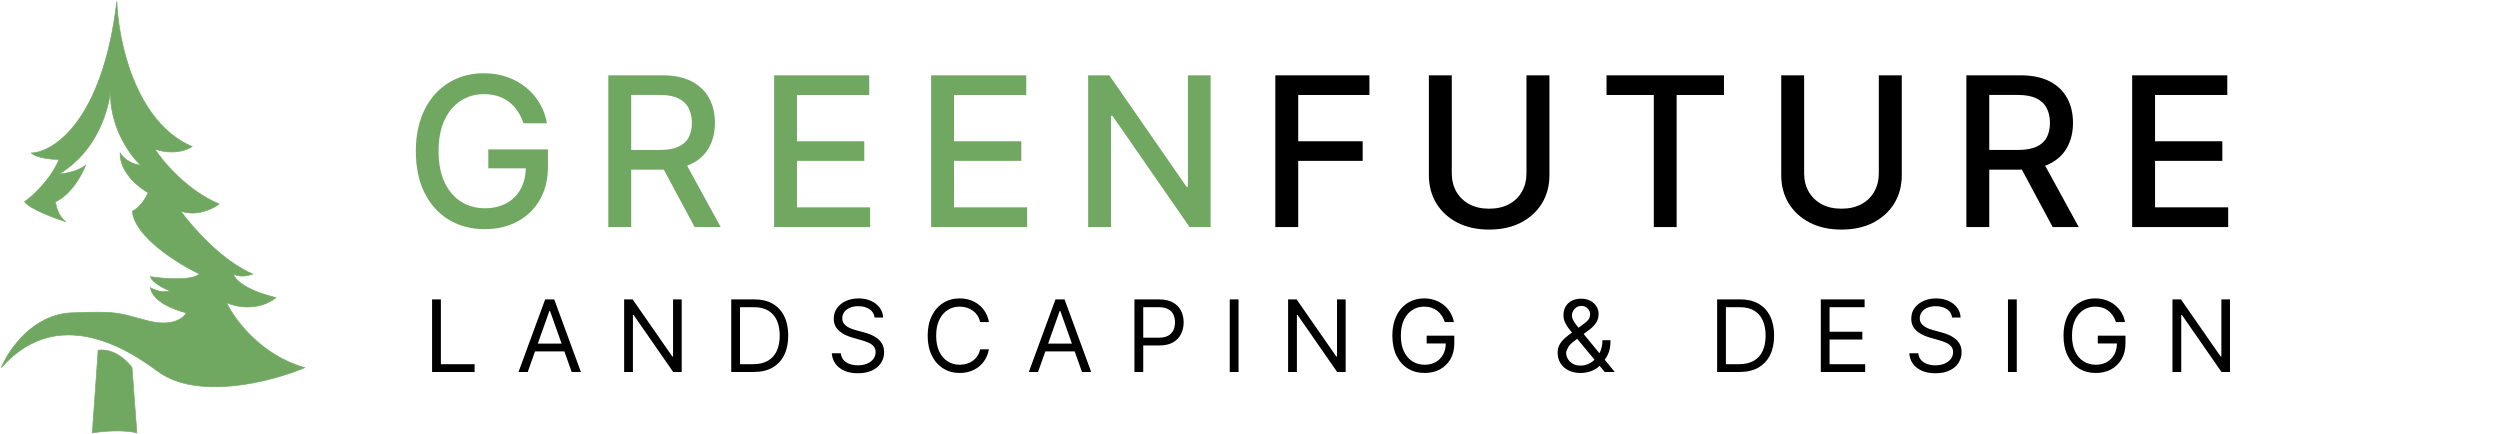
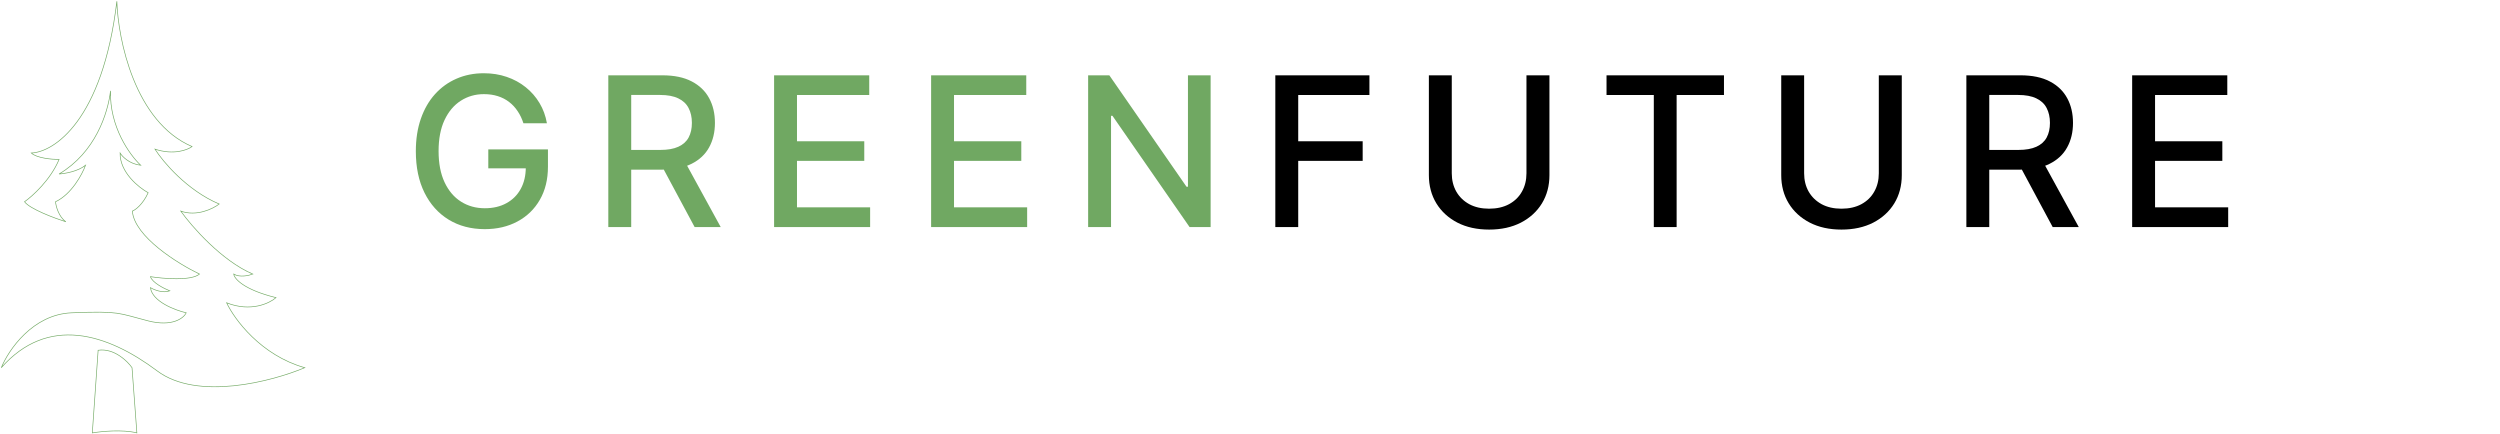
<svg xmlns="http://www.w3.org/2000/svg" width="1949" height="338" viewBox="0 0 1949 338" fill="none">
  <path d="M408.061 96.091C406.944 92.586 405.442 89.448 403.555 86.675C401.706 83.864 399.492 81.476 396.912 79.512C394.332 77.509 391.386 75.988 388.074 74.948C384.8 73.909 381.2 73.389 377.272 73.389C370.609 73.389 364.602 75.102 359.249 78.53C353.896 81.957 349.659 86.983 346.54 93.607C343.459 100.192 341.919 108.26 341.919 117.811C341.919 127.4 343.479 135.506 346.598 142.13C349.717 148.754 353.992 153.779 359.422 157.207C364.852 160.634 371.033 162.348 377.965 162.348C384.396 162.348 389.999 161.039 394.775 158.42C399.588 155.801 403.305 152.104 405.923 147.329C408.581 142.515 409.909 136.854 409.909 130.346L414.53 131.212H380.68V116.482H427.181V129.941C427.181 139.877 425.063 148.503 420.827 155.82C416.629 163.099 410.814 168.721 403.382 172.688C395.988 176.655 387.515 178.638 377.965 178.638C367.259 178.638 357.862 176.173 349.775 171.244C341.726 166.315 335.449 159.325 330.943 150.275C326.438 141.186 324.185 130.404 324.185 117.926C324.185 108.491 325.494 100.019 328.113 92.509C330.732 85 334.409 78.626 339.146 73.389C343.921 68.113 349.525 64.088 355.956 61.316C362.426 58.504 369.492 57.099 377.156 57.099C383.549 57.099 389.499 58.042 395.006 59.929C400.551 61.816 405.48 64.493 409.794 67.959C414.145 71.425 417.746 75.545 420.596 80.321C423.446 85.057 425.371 90.314 426.372 96.091H408.061ZM474.24 177.021V58.716H516.409C525.575 58.716 533.18 60.295 539.227 63.453C545.311 66.611 549.855 70.982 552.859 76.566C555.863 82.111 557.365 88.523 557.365 95.802C557.365 103.042 555.844 109.415 552.802 114.922C549.798 120.391 545.253 124.646 539.169 127.689C533.123 130.731 525.517 132.252 516.351 132.252H484.407V116.886H514.734C520.51 116.886 525.209 116.058 528.829 114.402C532.487 112.746 535.164 110.34 536.858 107.182C538.553 104.024 539.4 100.231 539.4 95.802C539.4 91.335 538.533 87.464 536.8 84.191C535.106 80.918 532.429 78.414 528.771 76.681C525.151 74.91 520.395 74.024 514.503 74.024H492.09V177.021H474.24ZM532.641 123.645L561.871 177.021H541.537L512.885 123.645H532.641ZM603.485 177.021V58.716H677.656V74.082H621.335V110.128H673.786V125.436H621.335V161.655H678.35V177.021H603.485ZM725.9 177.021V58.716H800.071V74.082H743.749V110.128H796.201V125.436H743.749V161.655H800.764V177.021H725.9ZM943.801 58.716V177.021H927.395L867.261 90.256H866.164V177.021H848.314V58.716H864.835L925.027 145.596H926.124V58.716H943.801Z" fill="#70A862" />
  <path d="M994.239 177.021V58.716H1067.6V74.082H1012.09V110.128H1062.34V125.436H1012.09V177.021H994.239ZM1190.03 58.716H1207.94V136.527C1207.94 144.806 1205.99 152.143 1202.1 158.535C1198.21 164.89 1192.75 169.896 1185.7 173.555C1178.65 177.175 1170.39 178.985 1160.92 178.985C1151.48 178.985 1143.24 177.175 1136.19 173.555C1129.15 169.896 1123.68 164.89 1119.79 158.535C1115.9 152.143 1113.95 144.806 1113.95 136.527V58.716H1131.8V135.083C1131.8 140.436 1132.98 145.192 1135.33 149.351C1137.71 153.51 1141.08 156.783 1145.44 159.171C1149.79 161.52 1154.95 162.695 1160.92 162.695C1166.92 162.695 1172.1 161.52 1176.46 159.171C1180.85 156.783 1184.2 153.51 1186.51 149.351C1188.86 145.192 1190.03 140.436 1190.03 135.083V58.716ZM1252.45 74.082V58.716H1344.01V74.082H1307.1V177.021H1289.31V74.082H1252.45ZM1464.72 58.716H1482.63V136.527C1482.63 144.806 1480.69 152.143 1476.8 158.535C1472.91 164.89 1467.44 169.896 1460.39 173.555C1453.34 177.175 1445.08 178.985 1435.61 178.985C1426.17 178.985 1417.93 177.175 1410.89 173.555C1403.84 169.896 1398.37 164.89 1394.48 158.535C1390.59 152.143 1388.65 144.806 1388.65 136.527V58.716H1406.5V135.083C1406.5 140.436 1407.67 145.192 1410.02 149.351C1412.41 153.51 1415.78 156.783 1420.13 159.171C1424.48 161.52 1429.64 162.695 1435.61 162.695C1441.62 162.695 1446.8 161.52 1451.15 159.171C1455.54 156.783 1458.89 153.51 1461.2 149.351C1463.55 145.192 1464.72 140.436 1464.72 135.083V58.716ZM1532.98 177.021V58.716H1575.15C1584.32 58.716 1591.92 60.295 1597.97 63.453C1604.05 66.611 1608.6 70.982 1611.6 76.566C1614.61 82.111 1616.11 88.523 1616.11 95.802C1616.11 103.042 1614.59 109.415 1611.54 114.922C1608.54 120.391 1604 124.646 1597.91 127.689C1591.87 130.731 1584.26 132.252 1575.09 132.252H1543.15V116.886H1573.48C1579.25 116.886 1583.95 116.058 1587.57 114.402C1591.23 112.746 1593.91 110.34 1595.6 107.182C1597.3 104.024 1598.14 100.231 1598.14 95.802C1598.14 91.335 1597.28 87.464 1595.54 84.191C1593.85 80.918 1591.17 78.414 1587.51 76.681C1583.89 74.91 1579.14 74.024 1573.25 74.024H1550.83V177.021H1532.98ZM1591.38 123.645L1620.61 177.021H1600.28L1571.63 123.645H1591.38ZM1662.23 177.021V58.716H1736.4V74.082H1680.08V110.128H1732.53V125.436H1680.08V161.655H1737.09V177.021H1662.23Z" fill="black" />
-   <path d="M336.853 290V233.408H343.706V283.921H370.012V290H336.853ZM411.416 290H404.232L425.011 233.408H432.085L452.865 290H445.681L428.769 242.361H428.327L411.416 290ZM414.069 267.894H443.028V273.973H414.069V267.894ZM531.456 233.408V290H524.824L493.986 245.567H493.433V290H486.58V233.408H493.212L524.161 277.952H524.713V233.408H531.456ZM587.533 290H570.069V233.408H588.306C593.796 233.408 598.494 234.541 602.399 236.807C606.304 239.055 609.298 242.288 611.38 246.506C613.461 250.706 614.502 255.735 614.502 261.594C614.502 267.489 613.452 272.564 611.352 276.819C609.252 281.056 606.194 284.317 602.178 286.601C598.162 288.867 593.28 290 587.533 290ZM576.922 283.921H587.09C591.77 283.921 595.647 283.018 598.724 281.213C601.8 279.407 604.094 276.838 605.604 273.503C607.115 270.169 607.87 266.199 607.87 261.594C607.87 257.025 607.124 253.092 605.632 249.794C604.14 246.479 601.911 243.936 598.945 242.168C595.979 240.381 592.285 239.487 587.864 239.487H576.922V283.921ZM681.846 247.556C681.515 244.756 680.17 242.582 677.812 241.035C675.454 239.487 672.562 238.714 669.135 238.714C666.63 238.714 664.438 239.119 662.559 239.93C660.698 240.74 659.243 241.855 658.193 243.273C657.161 244.692 656.645 246.304 656.645 248.109C656.645 249.619 657.004 250.918 657.723 252.005C658.46 253.074 659.399 253.967 660.541 254.685C661.684 255.385 662.881 255.966 664.134 256.426C665.386 256.868 666.538 257.228 667.588 257.504L673.335 259.051C674.809 259.438 676.449 259.972 678.254 260.654C680.078 261.336 681.819 262.266 683.477 263.445C685.153 264.606 686.535 266.098 687.621 267.921C688.708 269.745 689.252 271.983 689.252 274.636C689.252 277.694 688.45 280.458 686.848 282.926C685.263 285.395 682.942 287.356 679.884 288.812C676.845 290.267 673.151 290.995 668.804 290.995C664.751 290.995 661.241 290.341 658.276 289.033C655.328 287.725 653.007 285.901 651.312 283.562C649.636 281.222 648.687 278.505 648.466 275.41H655.54C655.724 277.547 656.443 279.315 657.695 280.715C658.966 282.097 660.569 283.129 662.503 283.81C664.456 284.473 666.556 284.805 668.804 284.805C671.42 284.805 673.768 284.381 675.85 283.534C677.932 282.668 679.58 281.471 680.796 279.942C682.012 278.394 682.62 276.589 682.62 274.526C682.62 272.647 682.095 271.118 681.045 269.939C679.995 268.76 678.613 267.802 676.9 267.065C675.187 266.328 673.335 265.683 671.346 265.131L664.382 263.141C659.961 261.87 656.461 260.055 653.882 257.697C651.303 255.339 650.013 252.254 650.013 248.44C650.013 245.272 650.87 242.509 652.583 240.151C654.315 237.774 656.636 235.932 659.547 234.624C662.476 233.298 665.746 232.635 669.356 232.635C673.004 232.635 676.246 233.289 679.083 234.596C681.92 235.886 684.167 237.655 685.825 239.902C687.502 242.149 688.386 244.701 688.478 247.556H681.846ZM770.958 251.093H764.105C763.7 249.122 762.991 247.39 761.977 245.898C760.983 244.406 759.767 243.153 758.33 242.14C756.911 241.109 755.336 240.335 753.605 239.819C751.873 239.303 750.068 239.045 748.189 239.045C744.762 239.045 741.658 239.911 738.876 241.643C736.113 243.374 733.912 245.926 732.272 249.297C730.651 252.668 729.841 256.804 729.841 261.704C729.841 266.604 730.651 270.74 732.272 274.111C733.912 277.482 736.113 280.034 738.876 281.765C741.658 283.497 744.762 284.363 748.189 284.363C750.068 284.363 751.873 284.105 753.605 283.589C755.336 283.073 756.911 282.309 758.33 281.296C759.767 280.264 760.983 279.002 761.977 277.51C762.991 275.999 763.7 274.268 764.105 272.315H770.958C770.442 275.207 769.503 277.796 768.139 280.08C766.776 282.364 765.081 284.308 763.055 285.91C761.029 287.495 758.754 288.701 756.23 289.53C753.724 290.359 751.044 290.774 748.189 290.774C743.362 290.774 739.07 289.595 735.312 287.237C731.554 284.879 728.597 281.526 726.442 277.178C724.286 272.831 723.209 267.673 723.209 261.704C723.209 255.735 724.286 250.577 726.442 246.23C728.597 241.882 731.554 238.53 735.312 236.172C739.07 233.814 743.362 232.635 748.189 232.635C751.044 232.635 753.724 233.049 756.23 233.878C758.754 234.707 761.029 235.923 763.055 237.526C765.081 239.11 766.776 241.044 768.139 243.328C769.503 245.594 770.442 248.183 770.958 251.093ZM809.253 290H802.069L822.849 233.408H829.923L850.702 290H843.518L826.607 242.361H826.164L809.253 290ZM811.906 267.894H840.865V273.973H811.906V267.894ZM884.417 290V233.408H903.539C907.979 233.408 911.608 234.21 914.427 235.812C917.264 237.397 919.364 239.543 920.727 242.251C922.09 244.959 922.772 247.98 922.772 251.314C922.772 254.649 922.09 257.679 920.727 260.405C919.382 263.132 917.3 265.306 914.482 266.927C911.663 268.529 908.053 269.331 903.65 269.331H889.944V263.252H903.429C906.468 263.252 908.909 262.727 910.751 261.677C912.594 260.626 913.929 259.208 914.758 257.421C915.606 255.616 916.029 253.58 916.029 251.314C916.029 249.048 915.606 247.022 914.758 245.235C913.929 243.448 912.584 242.048 910.724 241.035C908.863 240.003 906.395 239.487 903.318 239.487H891.27V290H884.417ZM965.564 233.408V290H958.711V233.408H965.564ZM1049.08 233.408V290H1042.45L1011.61 245.567H1011.06V290H1004.2V233.408H1010.84L1041.79 277.952H1042.34V233.408H1049.08ZM1126.38 251.093C1125.77 249.233 1124.97 247.565 1123.98 246.092C1123 244.6 1121.83 243.328 1120.47 242.278C1119.12 241.228 1117.59 240.427 1115.88 239.874C1114.17 239.322 1112.29 239.045 1110.24 239.045C1106.89 239.045 1103.84 239.911 1101.1 241.643C1098.35 243.374 1096.17 245.926 1094.55 249.297C1092.93 252.668 1092.11 256.804 1092.11 261.704C1092.11 266.604 1092.93 270.74 1094.57 274.111C1096.21 277.482 1098.43 280.034 1101.23 281.765C1104.03 283.497 1107.18 284.363 1110.68 284.363C1113.93 284.363 1116.78 283.672 1119.25 282.29C1121.74 280.89 1123.67 278.919 1125.05 276.377C1126.45 273.816 1127.15 270.805 1127.15 267.341L1129.25 267.783H1112.23V261.704H1133.78V267.783C1133.78 272.444 1132.79 276.497 1130.8 279.942C1128.83 283.387 1126.1 286.058 1122.62 287.955C1119.16 289.834 1115.18 290.774 1110.68 290.774C1105.67 290.774 1101.27 289.595 1097.48 287.237C1093.7 284.879 1090.75 281.526 1088.63 277.178C1086.53 272.831 1085.48 267.673 1085.48 261.704C1085.48 257.228 1086.08 253.202 1087.28 249.629C1088.49 246.036 1090.21 242.978 1092.42 240.455C1094.63 237.931 1097.25 235.997 1100.27 234.652C1103.29 233.307 1106.61 232.635 1110.24 232.635C1113.23 232.635 1116.01 233.086 1118.59 233.989C1121.18 234.873 1123.5 236.135 1125.52 237.774C1127.57 239.395 1129.27 241.339 1130.63 243.605C1132 245.852 1132.94 248.348 1133.45 251.093H1126.38ZM1232.35 290.774C1228.63 290.774 1225.42 290.092 1222.73 288.729C1220.04 287.366 1217.97 285.496 1216.52 283.119C1215.06 280.743 1214.33 278.026 1214.33 274.968C1214.33 272.61 1214.83 270.519 1215.83 268.695C1216.84 266.853 1218.23 265.149 1220 263.583C1221.79 261.999 1223.84 260.415 1226.16 258.83L1234.34 252.751C1235.94 251.701 1237.22 250.577 1238.18 249.38C1239.16 248.183 1239.65 246.617 1239.65 244.682C1239.65 243.246 1239.01 241.855 1237.74 240.51C1236.49 239.165 1234.84 238.493 1232.79 238.493C1231.36 238.493 1230.08 238.861 1228.98 239.598C1227.89 240.316 1227.04 241.238 1226.41 242.361C1225.8 243.467 1225.5 244.609 1225.5 245.788C1225.5 247.114 1225.86 248.459 1226.57 249.822C1227.31 251.167 1228.24 252.549 1229.37 253.967C1230.51 255.367 1231.69 256.804 1232.9 258.278L1258.88 290H1251.03L1229.59 264.136C1227.6 261.741 1225.79 259.567 1224.17 257.615C1222.55 255.662 1221.26 253.737 1220.3 251.839C1219.34 249.942 1218.87 247.888 1218.87 245.677C1218.87 243.135 1219.43 240.906 1220.55 238.99C1221.69 237.056 1223.29 235.554 1225.33 234.486C1227.39 233.399 1229.81 232.856 1232.57 232.856C1235.41 232.856 1237.85 233.408 1239.89 234.514C1241.94 235.6 1243.51 237.047 1244.62 238.852C1245.72 240.639 1246.28 242.582 1246.28 244.682C1246.28 247.39 1245.6 249.739 1244.26 251.729C1242.91 253.718 1241.08 255.57 1238.76 257.283L1227.49 265.683C1224.94 267.562 1223.22 269.386 1222.32 271.155C1221.42 272.923 1220.97 274.194 1220.97 274.968C1220.97 276.736 1221.43 278.385 1222.35 279.914C1223.27 281.443 1224.57 282.677 1226.24 283.617C1227.92 284.556 1229.88 285.026 1232.13 285.026C1234.27 285.026 1236.35 284.575 1238.37 283.672C1240.4 282.751 1242.23 281.425 1243.87 279.693C1245.53 277.961 1246.84 275.88 1247.8 273.448C1248.77 271.016 1249.26 268.281 1249.26 265.241H1255.56C1255.56 268.999 1255.13 272.066 1254.26 274.443C1253.4 276.819 1252.42 278.68 1251.33 280.025C1250.25 281.369 1249.37 282.373 1248.71 283.037C1248.49 283.313 1248.28 283.589 1248.1 283.866C1247.92 284.142 1247.71 284.418 1247.49 284.695C1245.67 286.739 1243.37 288.268 1240.58 289.282C1237.8 290.276 1235.06 290.774 1232.35 290.774ZM1356.13 290H1338.67V233.408H1356.9C1362.39 233.408 1367.09 234.541 1371 236.807C1374.9 239.055 1377.9 242.288 1379.98 246.506C1382.06 250.706 1383.1 255.735 1383.1 261.594C1383.1 267.489 1382.05 272.564 1379.95 276.819C1377.85 281.056 1374.79 284.317 1370.78 286.601C1366.76 288.867 1361.88 290 1356.13 290ZM1345.52 283.921H1355.69C1360.37 283.921 1364.25 283.018 1367.32 281.213C1370.4 279.407 1372.69 276.838 1374.2 273.503C1375.71 270.169 1376.47 266.199 1376.47 261.594C1376.47 257.025 1375.72 253.092 1374.23 249.794C1372.74 246.479 1370.51 243.936 1367.54 242.168C1364.58 240.381 1360.88 239.487 1356.46 239.487H1345.52V283.921ZM1419.5 290V233.408H1453.65V239.487H1426.35V258.609H1451.88V264.688H1426.35V283.921H1454.09V290H1419.5ZM1521.85 247.556C1521.52 244.756 1520.17 242.582 1517.82 241.035C1515.46 239.487 1512.57 238.714 1509.14 238.714C1506.63 238.714 1504.44 239.119 1502.56 239.93C1500.7 240.74 1499.25 241.855 1498.2 243.273C1497.16 244.692 1496.65 246.304 1496.65 248.109C1496.65 249.619 1497.01 250.918 1497.73 252.005C1498.46 253.074 1499.4 253.967 1500.55 254.685C1501.69 255.385 1502.88 255.966 1504.14 256.426C1505.39 256.868 1506.54 257.228 1507.59 257.504L1513.34 259.051C1514.81 259.438 1516.45 259.972 1518.26 260.654C1520.08 261.336 1521.82 262.266 1523.48 263.445C1525.16 264.606 1526.54 266.098 1527.63 267.921C1528.71 269.745 1529.26 271.983 1529.26 274.636C1529.26 277.694 1528.45 280.458 1526.85 282.926C1525.27 285.395 1522.95 287.356 1519.89 288.812C1516.85 290.267 1513.15 290.995 1508.81 290.995C1504.75 290.995 1501.25 290.341 1498.28 289.033C1495.33 287.725 1493.01 285.901 1491.32 283.562C1489.64 281.222 1488.69 278.505 1488.47 275.41H1495.54C1495.73 277.547 1496.45 279.315 1497.7 280.715C1498.97 282.097 1500.57 283.129 1502.51 283.81C1504.46 284.473 1506.56 284.805 1508.81 284.805C1511.42 284.805 1513.77 284.381 1515.85 283.534C1517.94 282.668 1519.58 281.471 1520.8 279.942C1522.02 278.394 1522.62 276.589 1522.62 274.526C1522.62 272.647 1522.1 271.118 1521.05 269.939C1520 268.76 1518.62 267.802 1516.9 267.065C1515.19 266.328 1513.34 265.683 1511.35 265.131L1504.39 263.141C1499.97 261.87 1496.46 260.055 1493.89 257.697C1491.31 255.339 1490.02 252.254 1490.02 248.44C1490.02 245.272 1490.87 242.509 1492.59 240.151C1494.32 237.774 1496.64 235.932 1499.55 234.624C1502.48 233.298 1505.75 232.635 1509.36 232.635C1513.01 232.635 1516.25 233.289 1519.09 234.596C1521.92 235.886 1524.17 237.655 1525.83 239.902C1527.51 242.149 1528.39 244.701 1528.48 247.556H1521.85ZM1572.28 233.408V290H1565.42V233.408H1572.28ZM1649.6 251.093C1648.99 249.233 1648.19 247.565 1647.2 246.092C1646.22 244.6 1645.05 243.328 1643.69 242.278C1642.34 241.228 1640.82 240.427 1639.1 239.874C1637.39 239.322 1635.51 239.045 1633.47 239.045C1630.11 239.045 1627.06 239.911 1624.32 241.643C1621.57 243.374 1619.39 245.926 1617.77 249.297C1616.15 252.668 1615.34 256.804 1615.34 261.704C1615.34 266.604 1616.16 270.74 1617.8 274.111C1619.44 277.482 1621.66 280.034 1624.46 281.765C1627.26 283.497 1630.41 284.363 1633.91 284.363C1637.15 284.363 1640 283.672 1642.47 282.29C1644.96 280.89 1646.89 278.919 1648.28 276.377C1649.68 273.816 1650.38 270.805 1650.38 267.341L1652.48 267.783H1635.45V261.704H1657.01V267.783C1657.01 272.444 1656.01 276.497 1654.02 279.942C1652.05 283.387 1649.33 286.058 1645.84 287.955C1642.38 289.834 1638.4 290.774 1633.91 290.774C1628.9 290.774 1624.49 289.595 1620.7 287.237C1616.92 284.879 1613.97 281.526 1611.86 277.178C1609.76 272.831 1608.71 267.673 1608.71 261.704C1608.71 257.228 1609.3 253.202 1610.5 249.629C1611.72 246.036 1613.43 242.978 1615.64 240.455C1617.85 237.931 1620.47 235.997 1623.49 234.652C1626.51 233.307 1629.84 232.635 1633.47 232.635C1636.45 232.635 1639.23 233.086 1641.81 233.989C1644.41 234.873 1646.72 236.135 1648.75 237.774C1650.79 239.395 1652.49 241.339 1653.86 243.605C1655.22 245.852 1656.16 248.348 1656.68 251.093H1649.6ZM1738.52 233.408V290H1731.89L1701.05 245.567H1700.5V290H1693.65V233.408H1700.28L1731.23 277.952H1731.78V233.408H1738.52Z" fill="black" />
-   <path d="M91.1 1C92.023 30.782 105.043 95.127 149.741 114.254C146.133 116.939 135.294 121.1 120.798 116.268C127.006 126.083 145.714 148.382 170.882 159.053C166.1 162.744 153.415 169.019 140.932 164.59C149.489 176.586 172.694 203.197 197.056 213.666C194.036 214.841 186.838 216.485 182.207 213.666C182.626 217.19 189.808 225.797 215.177 232.039C210.143 236.485 195.395 243.515 176.67 236.066C182.71 248.901 203.348 276.988 237.576 286.653C212.324 297.307 153.969 312.726 122.56 289.169C83.298 259.723 37.241 245.629 1 286.653C6.621 272.894 25.463 245.076 55.865 243.868C93.869 242.358 91.855 244.119 115.513 250.16C134.439 254.992 143.197 247.978 145.211 243.868C136.486 241.854 118.684 235.109 117.274 224.237C120.043 225.915 126.939 228.767 132.375 226.754C127.929 224.992 118.684 220.311 117.274 215.68C127.341 217.274 149.086 219.103 155.529 213.666C138.751 205.613 104.791 184.522 103.181 164.59C105.53 163.667 111.285 159.506 115.513 150.244C108.13 146.217 93.415 134.388 93.617 119.288C95.295 122.056 100.865 127.845 109.724 128.852C101.15 120.906 85.287 98.783 86.166 70.824C84.152 88.334 74.301 118.912 46.05 135.647C50.412 135.395 60.647 133.684 66.688 128.852C64.087 135.899 55.765 151.452 43.282 157.291C43.617 160.814 45.698 168.868 51.335 172.895C42.359 170.043 23.349 162.929 19.121 157.291C25.329 152.929 39.406 140.227 46.05 124.321C40.597 124.321 28.634 123.315 24.406 119.288C42.023 118.617 80.026 94.02 91.1 1Z" fill="#70A862" />
-   <path d="M106.704 337.491C95.63 334.672 78.936 336.317 71.973 337.491L76.503 273.062C88.785 271.25 99.238 281.367 102.929 286.653L106.704 337.491Z" fill="#70A862" />
  <path d="M91.1 1C92.023 30.782 105.043 95.127 149.741 114.254C146.133 116.939 135.294 121.1 120.798 116.268C127.006 126.083 145.714 148.382 170.882 159.053C166.1 162.744 153.415 169.019 140.932 164.59C149.489 176.586 172.694 203.197 197.056 213.666C194.036 214.841 186.838 216.485 182.207 213.666C182.626 217.19 189.808 225.797 215.177 232.039C210.143 236.485 195.395 243.515 176.67 236.066C182.71 248.901 203.348 276.988 237.576 286.653C212.324 297.307 153.969 312.726 122.56 289.169C83.298 259.723 37.241 245.629 1 286.653C6.621 272.894 25.463 245.076 55.865 243.868C93.869 242.358 91.855 244.119 115.513 250.16C134.439 254.992 143.197 247.978 145.211 243.868C136.486 241.854 118.684 235.109 117.274 224.237C120.043 225.915 126.939 228.767 132.375 226.754C127.929 224.992 118.684 220.311 117.274 215.68C127.341 217.274 149.086 219.103 155.529 213.666C138.751 205.613 104.791 184.522 103.181 164.59C105.53 163.667 111.285 159.506 115.513 150.244C108.13 146.217 93.415 134.388 93.617 119.288C95.295 122.056 100.865 127.845 109.724 128.852C101.15 120.906 85.287 98.783 86.166 70.824C84.152 88.334 74.301 118.912 46.05 135.647C50.412 135.395 60.647 133.684 66.688 128.852C64.087 135.899 55.765 151.452 43.282 157.291C43.617 160.814 45.698 168.868 51.335 172.895C42.359 170.043 23.349 162.929 19.121 157.291C25.329 152.929 39.406 140.227 46.05 124.321C40.597 124.321 28.634 123.315 24.406 119.288C42.023 118.617 80.026 94.02 91.1 1Z" stroke="#70A862" stroke-width="0.503" />
  <path d="M106.704 337.491C95.63 334.672 78.936 336.317 71.973 337.491L76.503 273.062C88.785 271.25 99.238 281.367 102.929 286.653L106.704 337.491Z" stroke="#70A862" stroke-width="0.503" />
</svg>